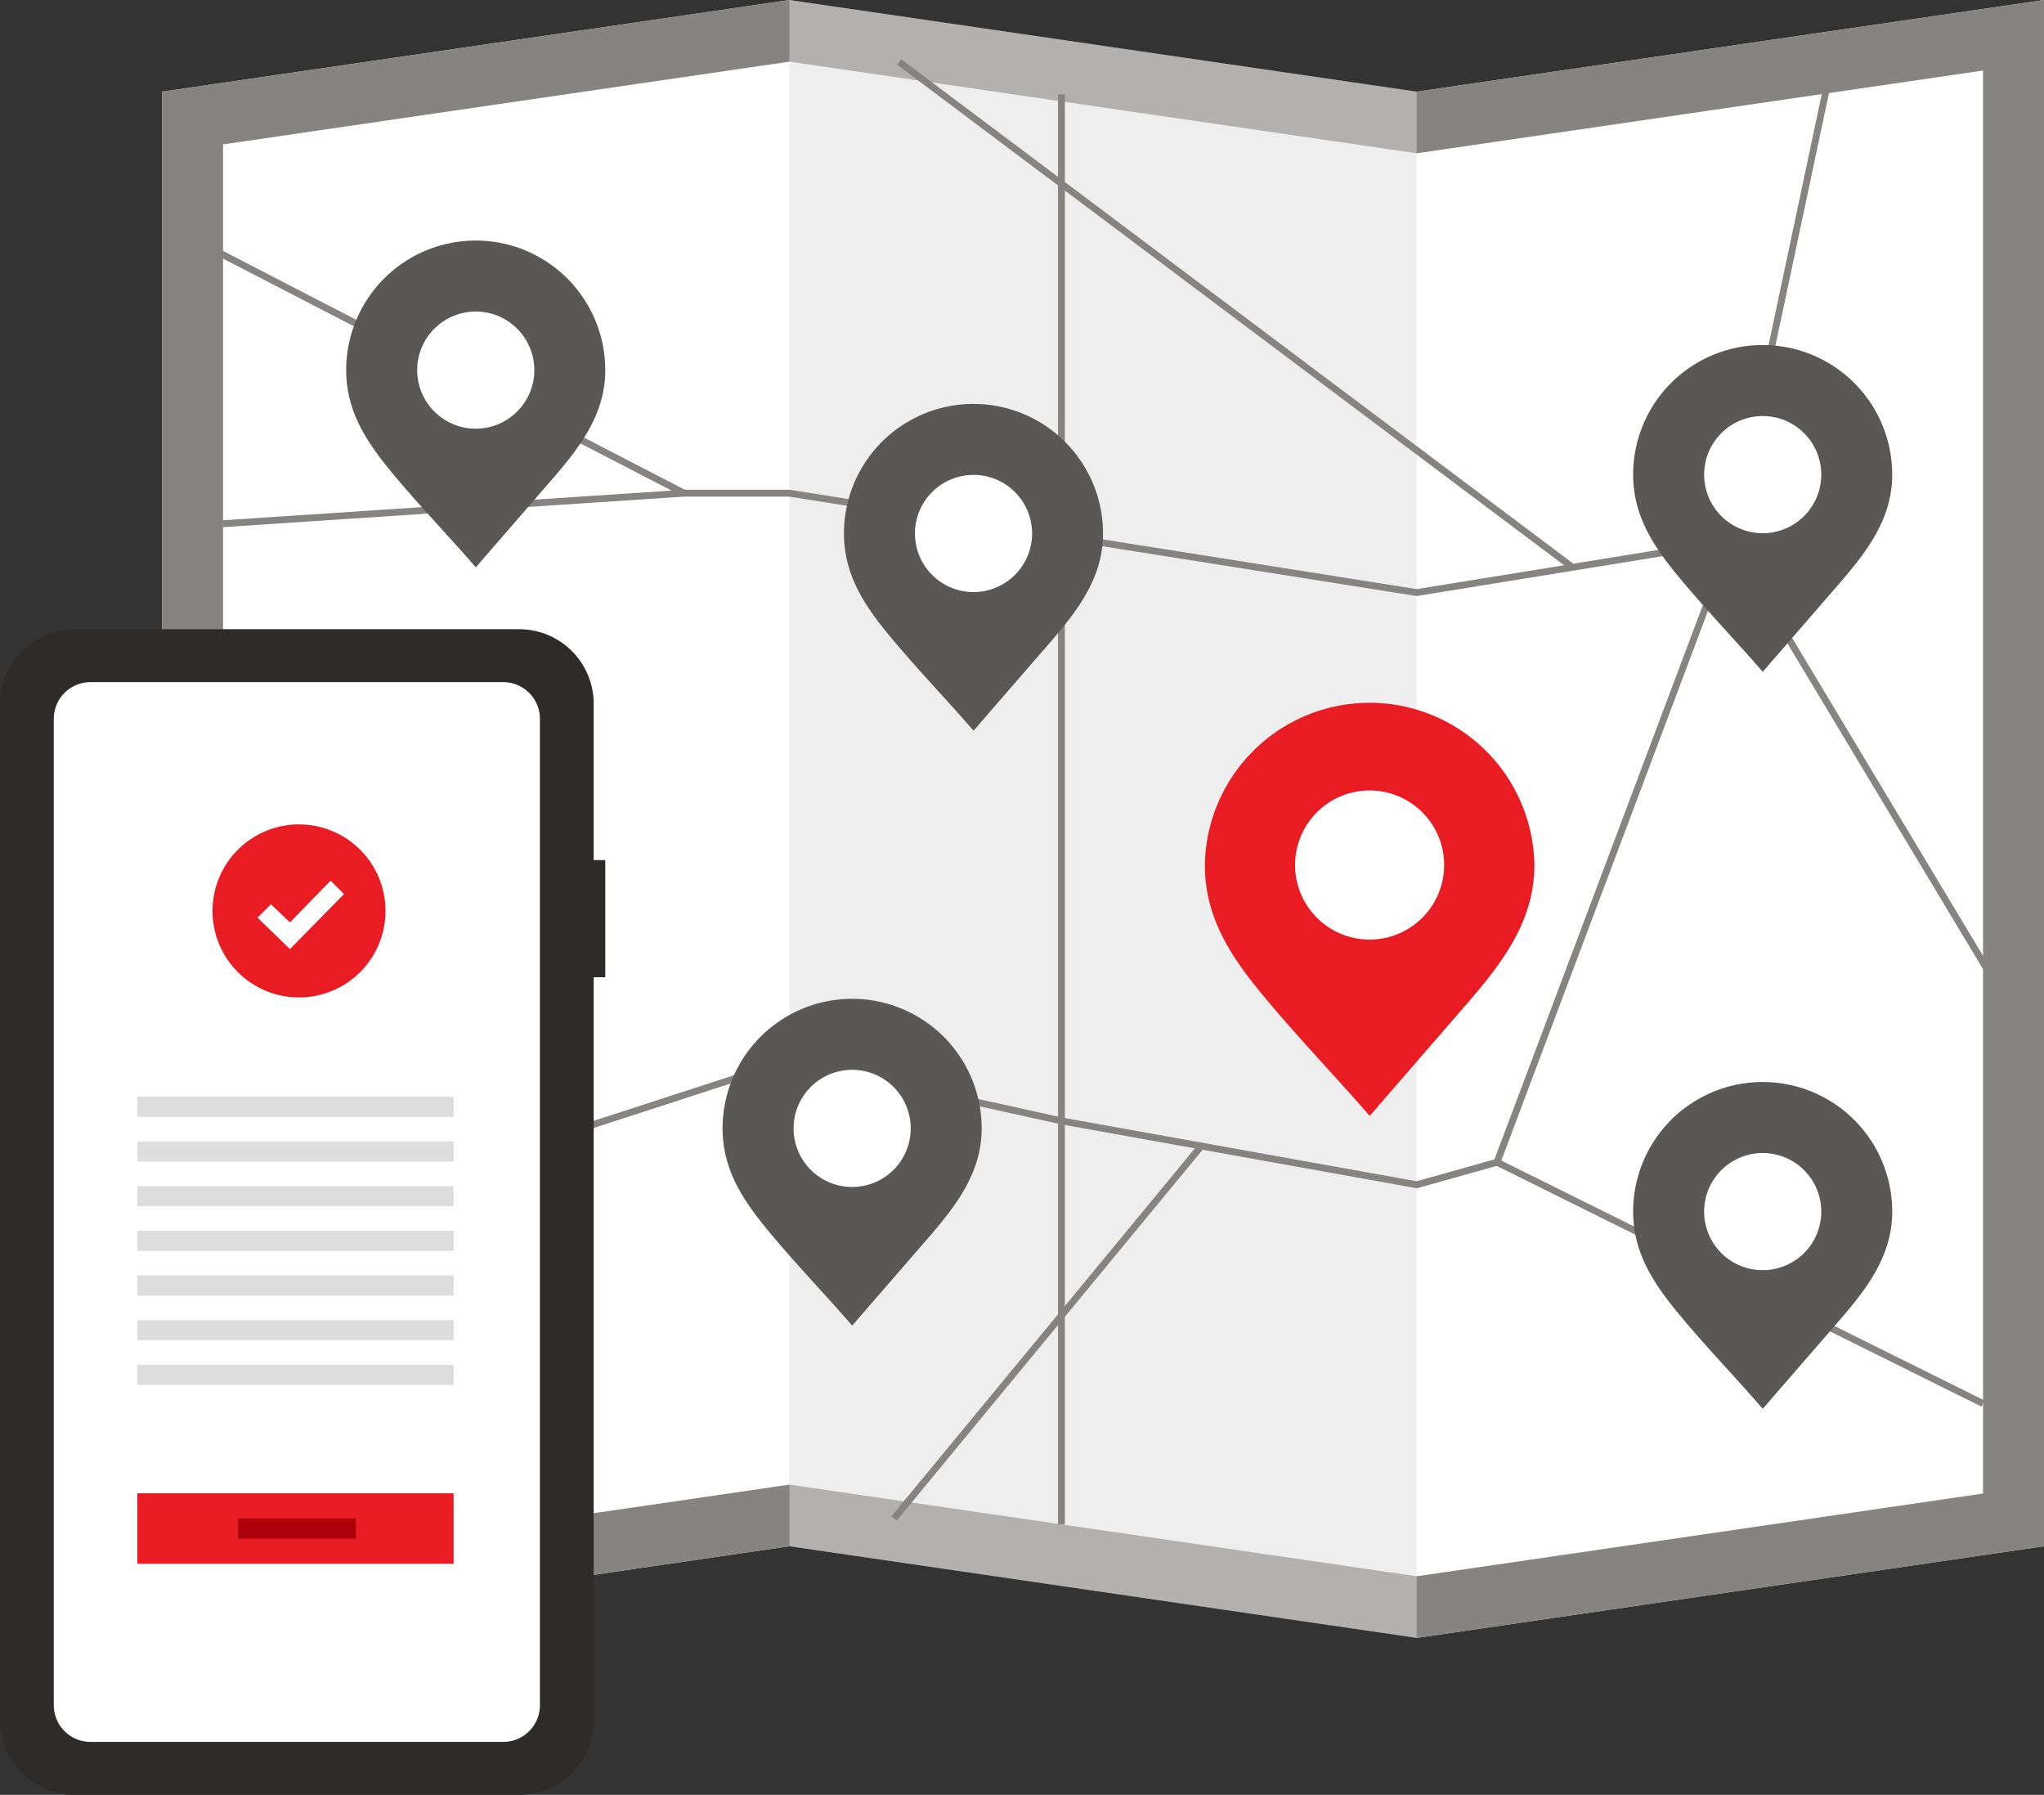
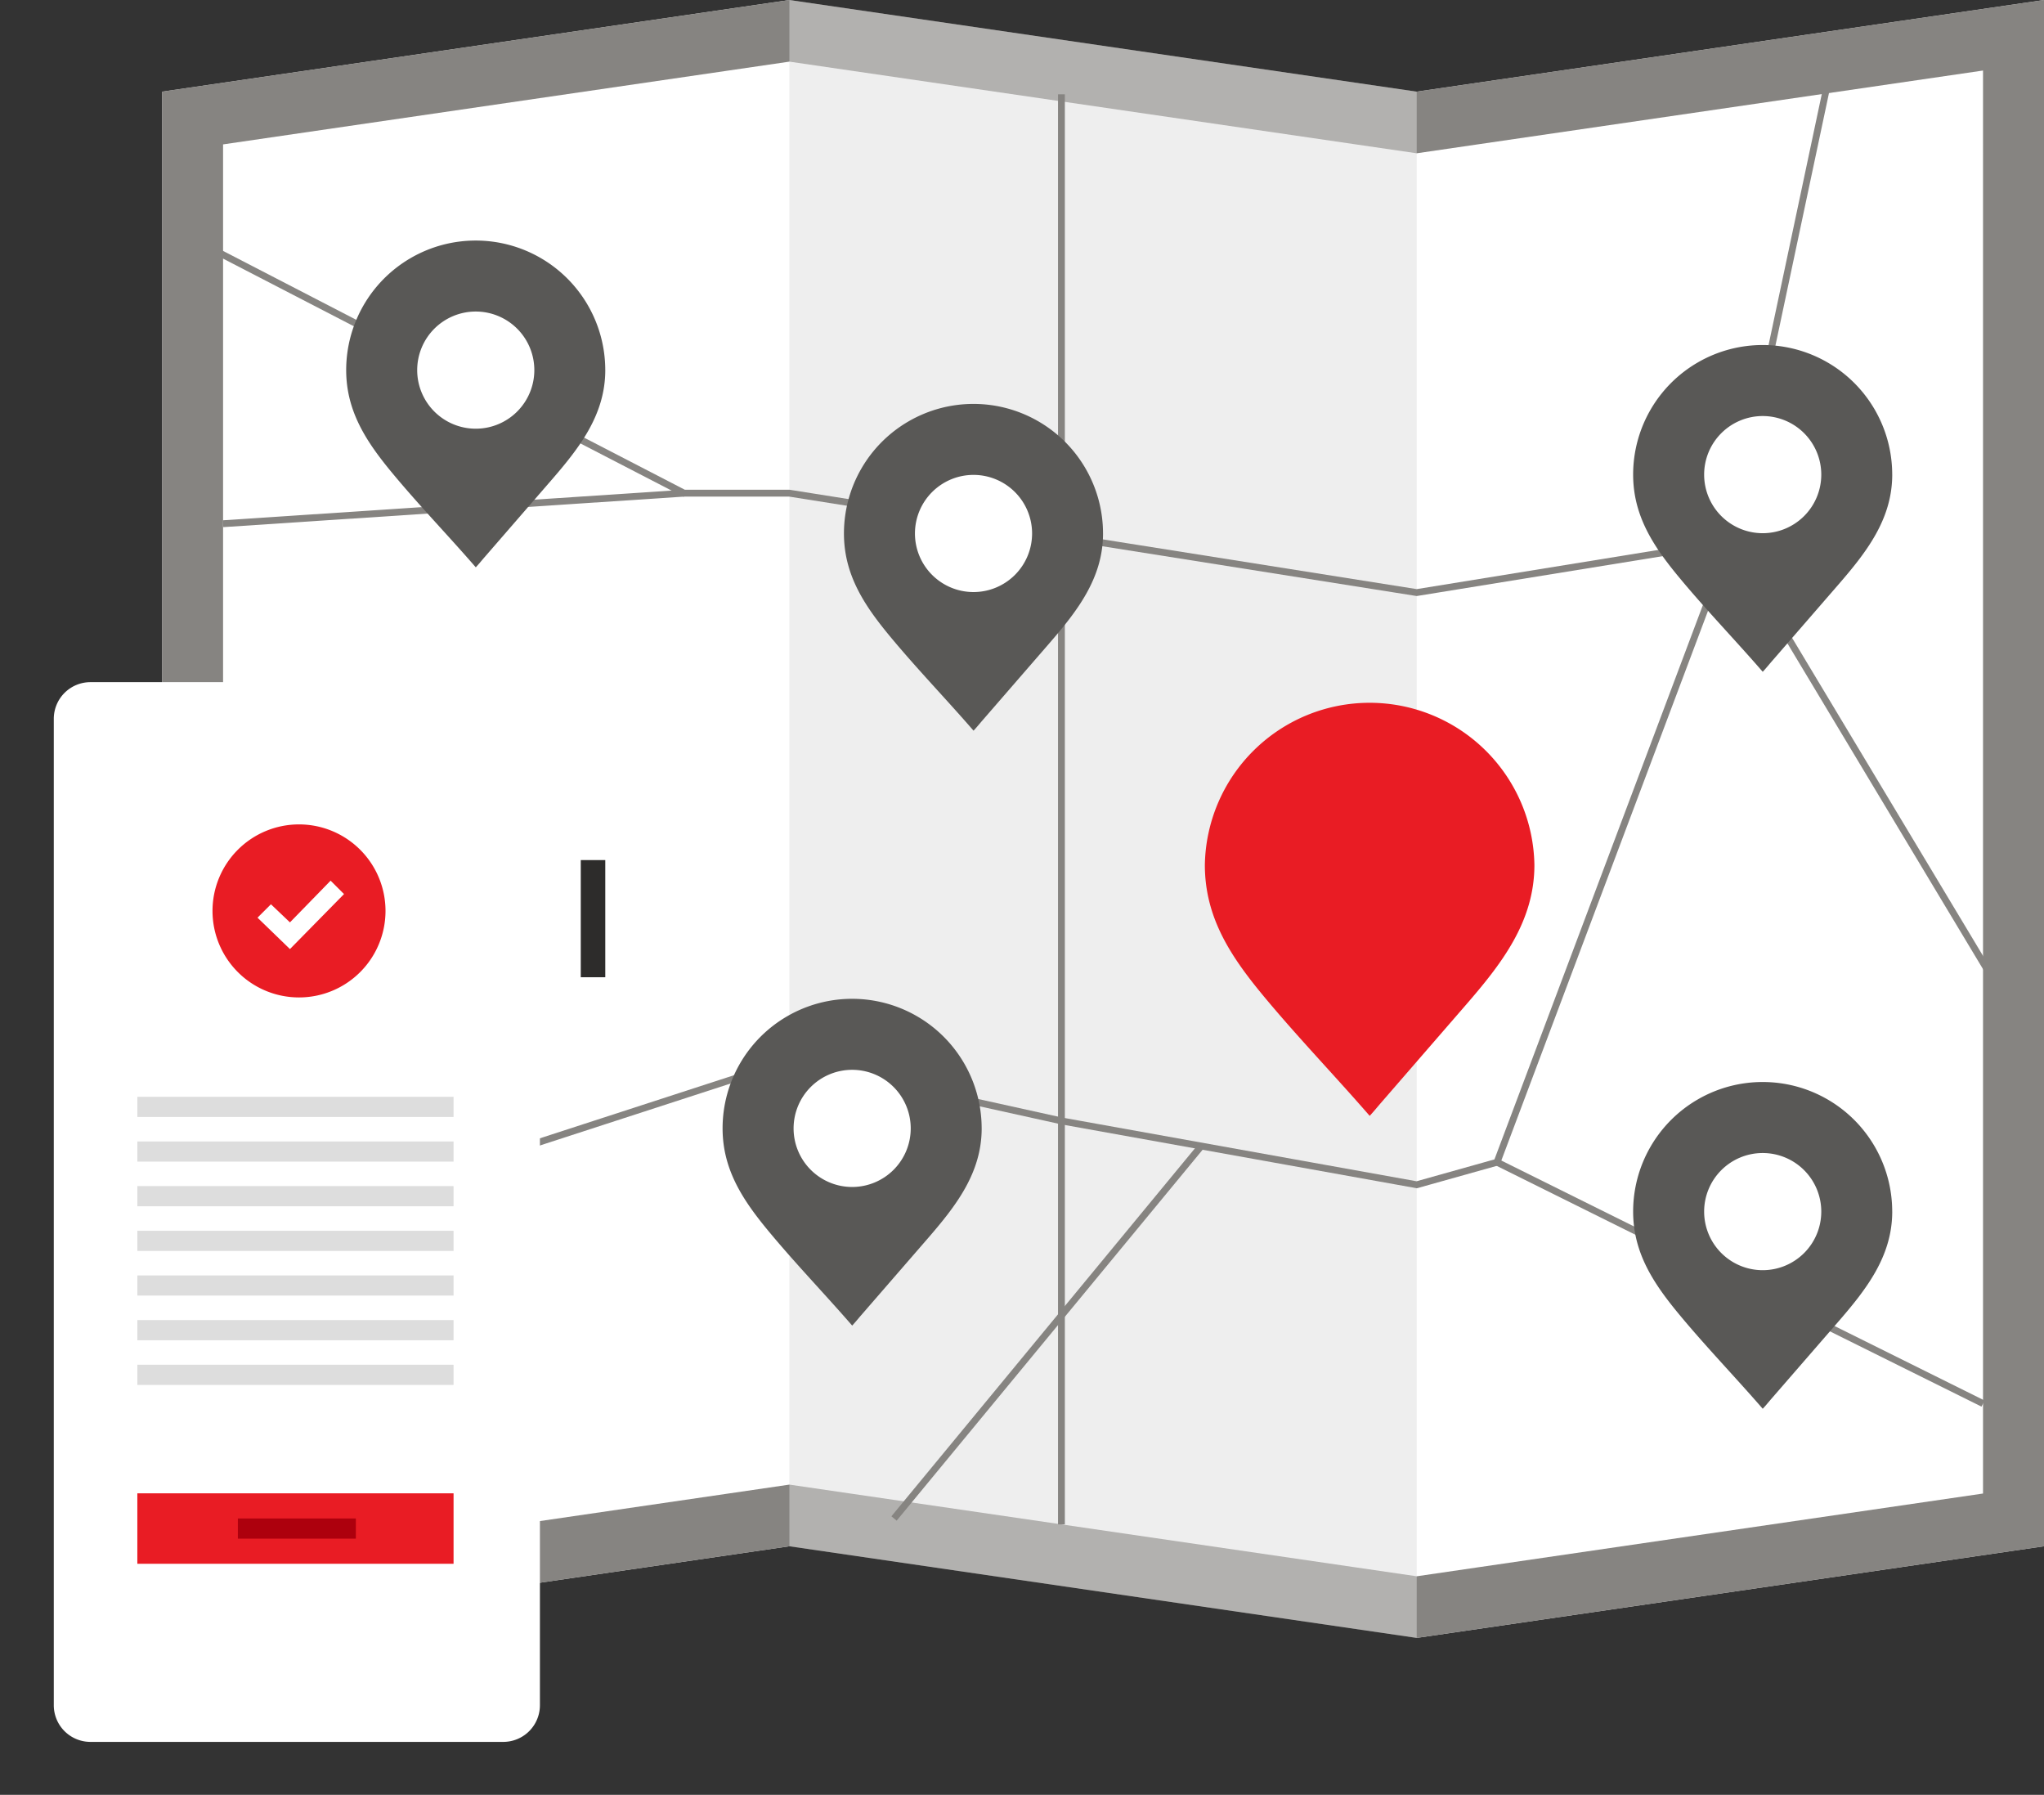
<svg xmlns="http://www.w3.org/2000/svg" id="Group_3748" data-name="Group 3748" width="298.922" height="262.432" viewBox="0 0 298.922 262.432">
  <rect x="0" y="0" width="298.922" height="262.432" fill="#333333" stroke="none" />
  <defs>
    <clipPath id="clip-path">
      <rect id="Rectangle_2701" data-name="Rectangle 2701" width="298.922" height="262.432" fill="none" />
    </clipPath>
    <clipPath id="clip-path-3">
      <rect id="Rectangle_2688" data-name="Rectangle 2688" width="91.74" height="239.487" fill="none" />
    </clipPath>
  </defs>
  <g id="Group_3747" data-name="Group 3747" clip-path="url(#clip-path)">
    <path id="Path_131" data-name="Path 131" d="M259.015,0,167.276,13.4V239.486l91.739-13.4Z" transform="translate(39.907 0)" fill="#ddd" />
    <path id="Path_132" data-name="Path 132" d="M110.877,0,19.139,13.4V239.486l91.739-13.4Z" transform="translate(4.566 0)" fill="#ddd" />
    <path id="Path_133" data-name="Path 133" d="M294.356,0,202.617,13.4,110.878,0,19.139,13.4V239.486l91.739-13.4,91.74,13.4,91.739-13.4Z" transform="translate(4.566 0)" fill="#868481" />
    <path id="Path_134" data-name="Path 134" d="M109.16,215.335l-82.822,12.1V19.377l82.822-12.1,91.739,13.4,82.822-12.1V216.638l-82.822,12.1Z" transform="translate(6.284 1.736)" fill="#fff" />
    <g id="Group_3744" data-name="Group 3744">
      <g id="Group_3743" data-name="Group 3743" clip-path="url(#clip-path)">
        <g id="Group_3742" data-name="Group 3742" transform="translate(115.444)" opacity="0.5" style="mix-blend-mode: multiply;isolation: isolate">
          <g id="Group_3741" data-name="Group 3741">
            <g id="Group_3740" data-name="Group 3740" clip-path="url(#clip-path-3)">
              <path id="Path_135" data-name="Path 135" d="M93.207,226.084l91.74,13.4V13.4L93.207,0Z" transform="translate(-93.207 0)" fill="#ddd" />
            </g>
          </g>
        </g>
      </g>
    </g>
    <path id="Path_136" data-name="Path 136" d="M25.337,29.558l68.654,35.5H109.4l91.739,14.533,45.871-7.438,38.19,63.591" transform="translate(6.045 7.052)" fill="none" stroke="#868481" stroke-miterlimit="10" stroke-width="1" />
    <path id="Path_137" data-name="Path 137" d="M237.553,9.133l-14.4,67.894-34.121,90.728-11.748,3.295-51.956-9.336V11.612" transform="translate(29.9 2.179)" fill="none" stroke="#868481" stroke-miterlimit="10" stroke-width="1" />
    <path id="Path_138" data-name="Path 138" d="M48.178,143.351l55.772-18.123,39.784,8.786v58.992" transform="translate(11.494 29.876)" fill="none" stroke="#868481" stroke-miterlimit="10" stroke-width="1" />
    <g id="Group_3746" data-name="Group 3746">
      <g id="Group_3745" data-name="Group 3745" clip-path="url(#clip-path)">
-         <path id="Path_139" data-name="Path 139" d="M75.923,244.713H10.9A10.9,10.9,0,0,1,0,233.808V85.178a10.9,10.9,0,0,1,10.9-10.9H75.923a10.9,10.9,0,0,1,10.9,10.9v148.63a10.9,10.9,0,0,1-10.9,10.9" transform="translate(0 17.72)" fill="#2d2c2b" />
        <path id="Path_140" data-name="Path 140" d="M72.084,235.476H11.713a5.36,5.36,0,0,1-5.361-5.361V85.889a5.36,5.36,0,0,1,5.361-5.361H72.084a5.361,5.361,0,0,1,5.361,5.361V230.115a5.361,5.361,0,0,1-5.361,5.361" transform="translate(1.515 19.212)" fill="#fff" />
        <line id="Line_11" data-name="Line 11" x2="71.073" y2="35.288" transform="translate(218.931 169.933)" fill="none" stroke="#868481" stroke-miterlimit="10" stroke-width="1" />
        <line id="Line_12" data-name="Line 12" x1="67.414" y2="4.464" transform="translate(32.622 72.11)" fill="none" stroke="#868481" stroke-miterlimit="10" stroke-width="1" />
-         <line id="Line_13" data-name="Line 13" x2="98.463" y2="73.888" transform="translate(131.506 9.061)" fill="none" stroke="#868481" stroke-miterlimit="10" stroke-width="1" />
        <line id="Line_14" data-name="Line 14" x1="44.929" y2="54.455" transform="translate(130.747 167.566)" fill="none" stroke="#868481" stroke-miterlimit="10" stroke-width="1" />
        <path id="Path_141" data-name="Path 141" d="M190.457,106.752c0,8.349-4.869,14.523-10.112,20.565q-6.157,7.1-12.315,14.2c-.552.637-1.085,1.3-1.662,1.916-5.094-5.866-10.493-11.464-15.459-17.444-4.77-5.746-8.646-11.463-8.646-19.233a24.1,24.1,0,0,1,48.194,0" transform="translate(33.94 19.721)" fill="#e91c24" />
-         <path id="Path_142" data-name="Path 142" d="M174.715,104.214a10.9,10.9,0,1,1-10.9-10.9,10.9,10.9,0,0,1,10.9,10.9" transform="translate(36.483 22.263)" fill="#fff" />
        <path id="Path_143" data-name="Path 143" d="M230.722,146.677c0,6.563-3.827,11.417-7.949,16.168L213.091,174c-.435.5-.852,1.023-1.307,1.506-4-4.612-8.25-9.013-12.153-13.713-3.75-4.517-6.8-9.012-6.8-15.12a18.944,18.944,0,0,1,37.888,0" transform="translate(46.005 30.475)" fill="#595856" />
        <path id="Path_144" data-name="Path 144" d="M218.346,144.681a8.565,8.565,0,1,1-8.566-8.566,8.566,8.566,0,0,1,8.566,8.566" transform="translate(48.004 32.473)" fill="#fff" />
        <path id="Path_145" data-name="Path 145" d="M230.722,59.675c0,6.563-3.827,11.417-7.949,16.168L213.091,87c-.435.5-.852,1.023-1.307,1.506-4-4.612-8.25-9.013-12.153-13.713-3.75-4.517-6.8-9.012-6.8-15.12a18.944,18.944,0,0,1,37.888,0" transform="translate(46.005 9.719)" fill="#595856" />
        <path id="Path_146" data-name="Path 146" d="M218.346,57.68a8.565,8.565,0,1,1-8.566-8.566,8.566,8.566,0,0,1,8.566,8.566" transform="translate(48.004 11.717)" fill="#fff" />
        <path id="Path_147" data-name="Path 147" d="M137.539,66.624c0,6.563-3.827,11.417-7.949,16.168l-9.682,11.16c-.435.5-.852,1.023-1.307,1.506-4-4.612-8.25-9.013-12.153-13.713-3.75-4.517-6.8-9.012-6.8-15.12a18.944,18.944,0,0,1,37.888,0" transform="translate(23.774 11.377)" fill="#595856" />
        <path id="Path_148" data-name="Path 148" d="M125.163,64.628a8.565,8.565,0,1,1-8.566-8.566,8.566,8.566,0,0,1,8.566,8.566" transform="translate(25.773 13.375)" fill="#fff" />
        <path id="Path_149" data-name="Path 149" d="M78.766,47.339c0,6.563-3.827,11.417-7.949,16.168l-9.682,11.16c-.435.5-.852,1.023-1.307,1.506-4-4.612-8.25-9.013-12.153-13.713-3.75-4.517-6.8-9.012-6.8-15.12a18.944,18.944,0,0,1,37.888,0" transform="translate(9.752 6.776)" fill="#595856" />
        <path id="Path_150" data-name="Path 150" d="M66.39,45.343a8.565,8.565,0,1,1-8.566-8.566,8.566,8.566,0,0,1,8.566,8.566" transform="translate(11.752 8.774)" fill="#fff" />
        <path id="Path_151" data-name="Path 151" d="M123.209,136.853c0,6.563-3.828,11.417-7.949,16.168l-9.682,11.16c-.435.5-.852,1.023-1.307,1.506-4.006-4.612-8.25-9.013-12.153-13.713-3.75-4.517-6.8-9.012-6.8-15.12a18.944,18.944,0,0,1,37.888,0" transform="translate(20.355 28.131)" fill="#595856" />
        <path id="Path_152" data-name="Path 152" d="M110.833,134.858a8.565,8.565,0,1,1-8.566-8.566,8.566,8.566,0,0,1,8.566,8.566" transform="translate(22.355 30.13)" fill="#fff" />
        <path id="Path_153" data-name="Path 153" d="M37.742,97.321a12.65,12.65,0,1,0,12.65,12.65,12.649,12.649,0,0,0-12.65-12.65M36.419,115.55l-4.744-4.591L33.637,109l2.782,2.646,5.945-6.1,1.961,1.961Z" transform="translate(5.986 23.218)" fill="#e91c24" />
        <rect id="Rectangle_2690" data-name="Rectangle 2690" width="46.245" height="10.301" transform="translate(20.085 218.345)" fill="#e91c24" />
        <rect id="Rectangle_2691" data-name="Rectangle 2691" width="46.245" height="2.949" transform="translate(20.085 160.367)" fill="#ddd" />
        <rect id="Rectangle_2692" data-name="Rectangle 2692" width="46.245" height="2.949" transform="translate(20.085 166.896)" fill="#ddd" />
        <rect id="Rectangle_2693" data-name="Rectangle 2693" width="46.242" height="2.949" transform="translate(20.085 173.425)" fill="#ddd" />
        <rect id="Rectangle_2694" data-name="Rectangle 2694" width="46.242" height="2.949" transform="translate(20.085 179.955)" fill="#ddd" />
        <rect id="Rectangle_2695" data-name="Rectangle 2695" width="46.242" height="2.949" transform="translate(20.085 186.484)" fill="#ddd" />
        <rect id="Rectangle_2696" data-name="Rectangle 2696" width="46.242" height="2.949" transform="translate(20.085 193.014)" fill="#ddd" />
        <rect id="Rectangle_2697" data-name="Rectangle 2697" width="46.242" height="2.949" transform="translate(20.085 199.543)" fill="#ddd" />
        <rect id="Rectangle_2698" data-name="Rectangle 2698" width="17.255" height="2.949" transform="translate(34.787 222.022)" fill="#ad000d" />
        <rect id="Rectangle_2699" data-name="Rectangle 2699" width="3.584" height="17.131" transform="translate(84.934 125.755)" fill="#2d2c2b" />
      </g>
    </g>
  </g>
</svg>